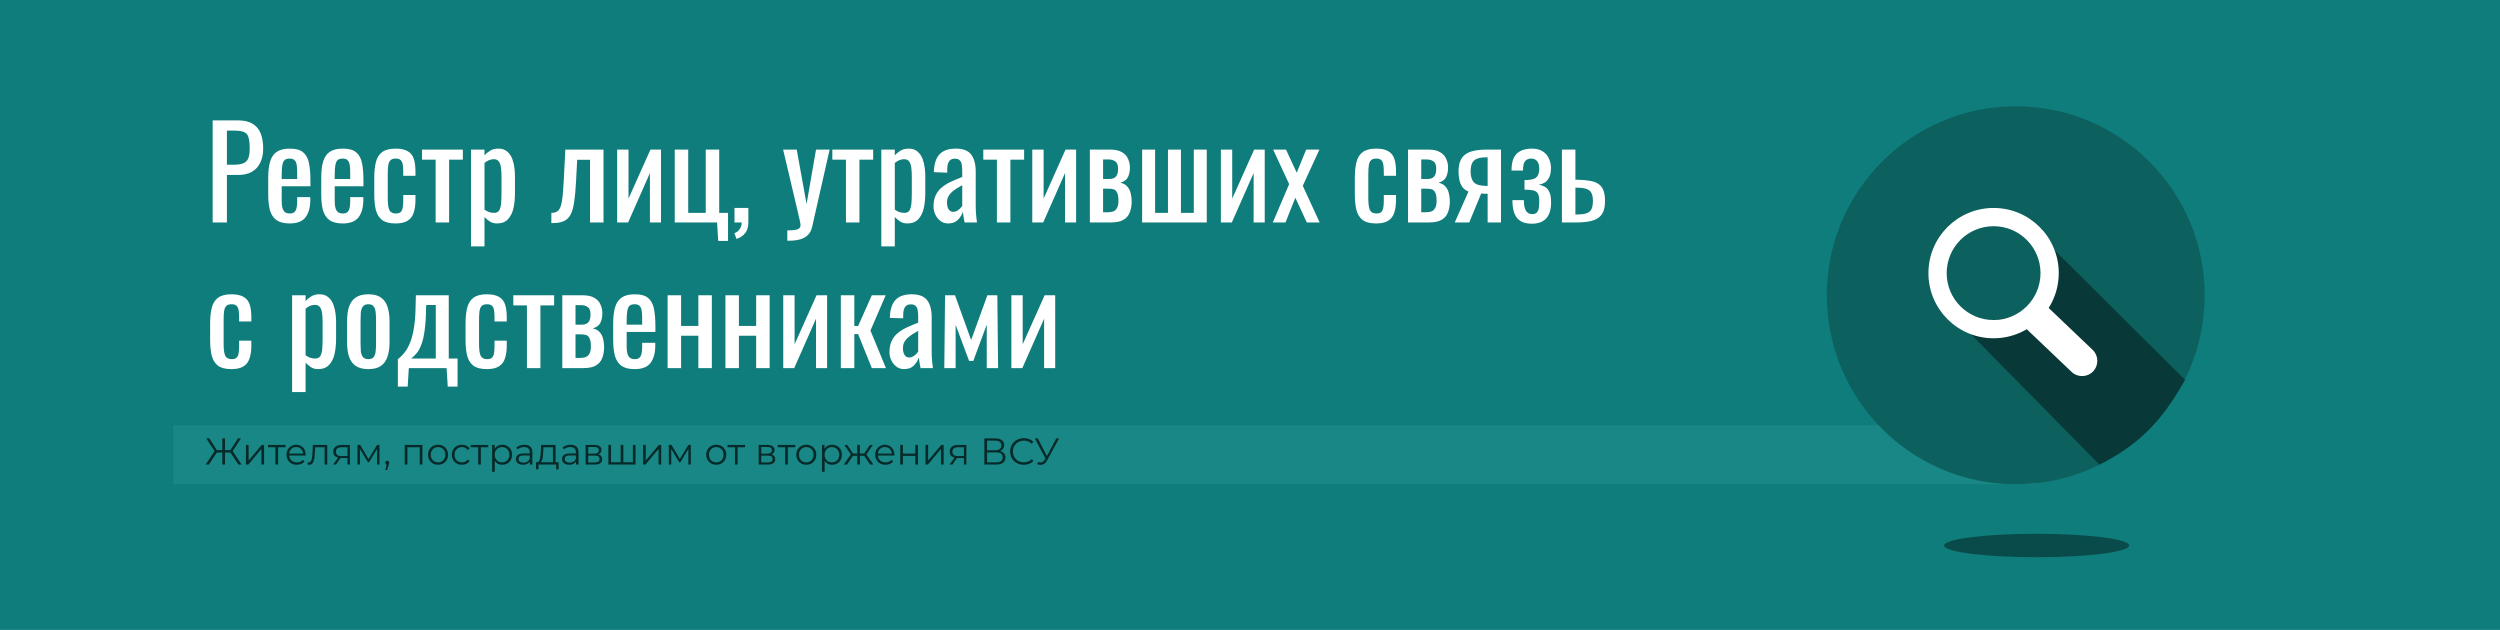
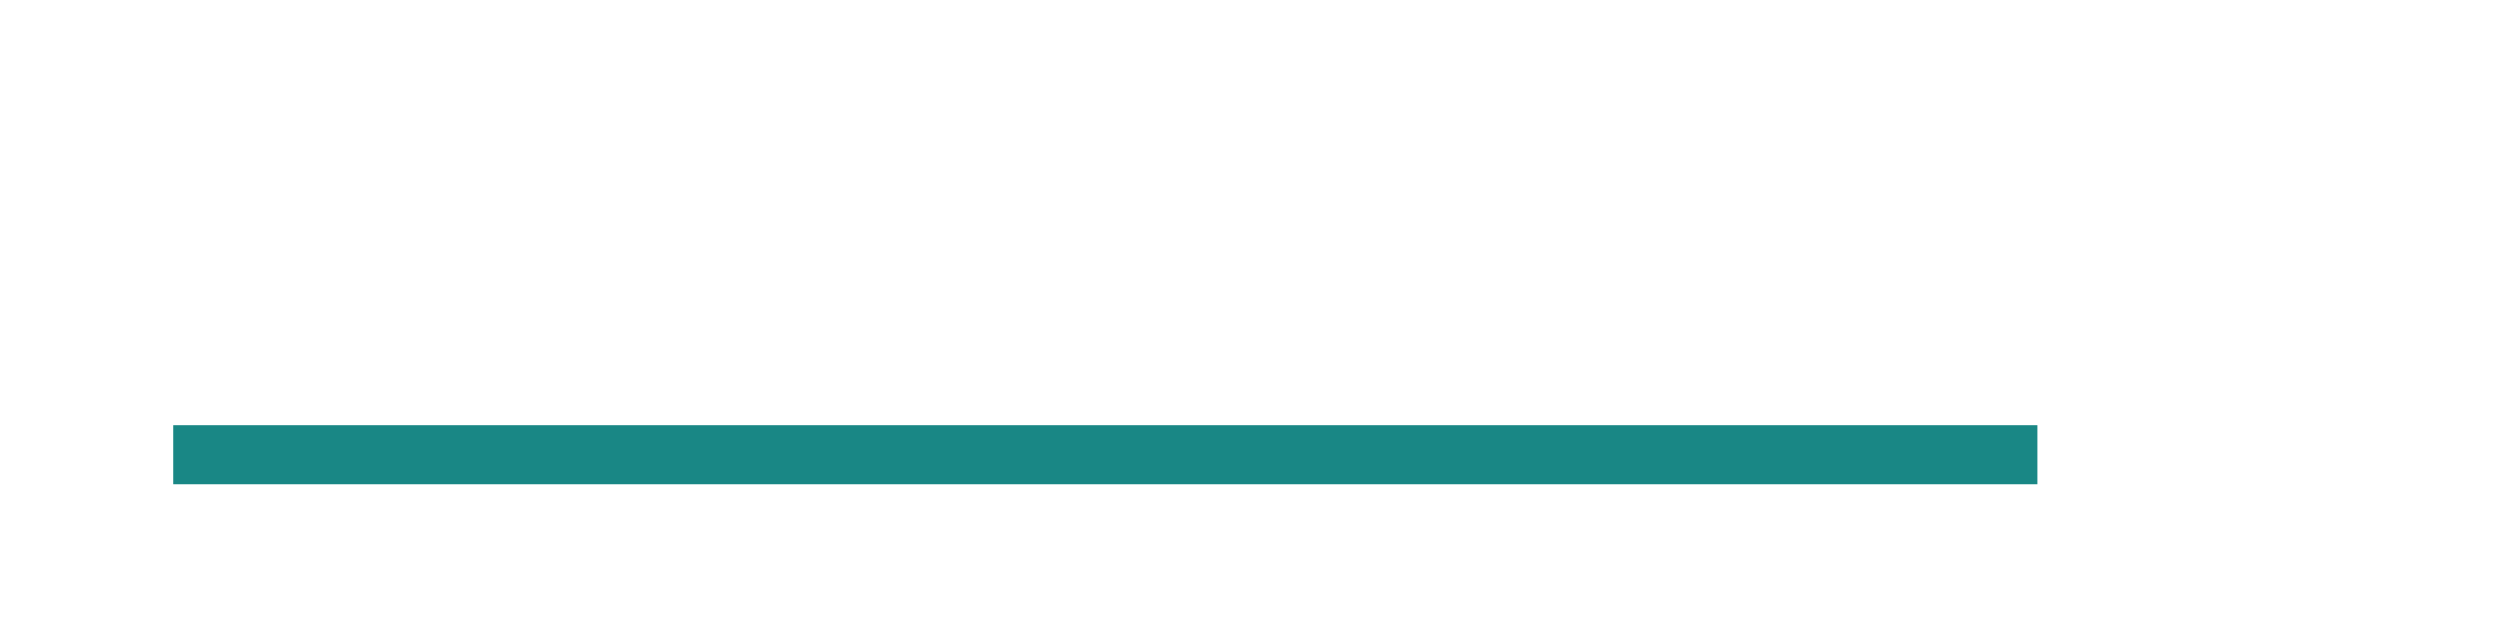
<svg xmlns="http://www.w3.org/2000/svg" width="1270" height="320" viewBox="0 0 1270 320" fill="none">
-   <rect width="1270" height="320" fill="#0F7D7B" />
  <rect x="88" y="216" width="947" height="30" fill="#198785" />
-   <path d="M121.119 236L116.692 229.369L117.889 228.685L122.753 236H121.119ZM113.861 229.901V228.666H117.661V229.901H113.861ZM117.946 229.502L116.654 229.274L120.891 222.7H122.411L117.946 229.502ZM106.09 236H104.456L109.32 228.685L110.517 229.369L106.09 236ZM114.298 236H112.93V222.7H114.298V236ZM113.348 229.901H109.548V228.666H113.348V229.901ZM109.263 229.502L104.798 222.7H106.318L110.536 229.274L109.263 229.502ZM124.938 236V226.025H126.287V233.948L132.956 226.025H134.153V236H132.804V228.058L126.154 236H124.938ZM139.919 236V226.842L140.261 227.203H136.138V226.025H145.049V227.203H140.926L141.268 226.842V236H139.919ZM150.81 236.095C149.772 236.095 148.86 235.88 148.074 235.449C147.289 235.006 146.675 234.404 146.231 233.644C145.788 232.871 145.566 231.991 145.566 231.003C145.566 230.015 145.775 229.141 146.193 228.381C146.624 227.621 147.207 227.026 147.941 226.595C148.689 226.152 149.525 225.93 150.449 225.93C151.387 225.93 152.216 226.145 152.938 226.576C153.673 226.994 154.249 227.589 154.667 228.362C155.085 229.122 155.294 230.002 155.294 231.003C155.294 231.066 155.288 231.136 155.275 231.212C155.275 231.275 155.275 231.345 155.275 231.421H146.592V230.414H154.553L154.021 230.813C154.021 230.091 153.863 229.451 153.546 228.894C153.242 228.324 152.824 227.881 152.292 227.564C151.76 227.247 151.146 227.089 150.449 227.089C149.765 227.089 149.151 227.247 148.606 227.564C148.062 227.881 147.637 228.324 147.333 228.894C147.029 229.464 146.877 230.116 146.877 230.851V231.06C146.877 231.82 147.042 232.491 147.371 233.074C147.713 233.644 148.182 234.094 148.777 234.423C149.385 234.74 150.076 234.898 150.848 234.898C151.456 234.898 152.02 234.79 152.539 234.575C153.071 234.36 153.527 234.03 153.907 233.587L154.667 234.461C154.224 234.993 153.667 235.398 152.995 235.677C152.337 235.956 151.608 236.095 150.81 236.095ZM156.252 235.981L156.347 234.822C156.436 234.835 156.518 234.854 156.594 234.879C156.683 234.892 156.759 234.898 156.822 234.898C157.228 234.898 157.551 234.746 157.791 234.442C158.045 234.138 158.235 233.733 158.361 233.226C158.488 232.719 158.577 232.149 158.627 231.516C158.678 230.87 158.722 230.224 158.76 229.578L158.931 226.025H166.246V236H164.897V226.804L165.239 227.203H159.805L160.128 226.785L159.976 229.673C159.938 230.534 159.869 231.358 159.767 232.143C159.679 232.928 159.533 233.619 159.33 234.214C159.14 234.809 158.874 235.278 158.532 235.62C158.19 235.949 157.753 236.114 157.221 236.114C157.069 236.114 156.911 236.101 156.746 236.076C156.594 236.051 156.43 236.019 156.252 235.981ZM176.522 236V232.409L176.769 232.694H173.387C172.108 232.694 171.107 232.415 170.385 231.858C169.663 231.301 169.302 230.49 169.302 229.426C169.302 228.286 169.688 227.437 170.461 226.88C171.234 226.31 172.266 226.025 173.558 226.025H177.757V236H176.522ZM169.226 236L171.962 232.162H173.368L170.689 236H169.226ZM176.522 232.01V226.804L176.769 227.203H173.596C172.671 227.203 171.949 227.38 171.43 227.735C170.923 228.09 170.67 228.666 170.67 229.464C170.67 230.946 171.614 231.687 173.501 231.687H176.769L176.522 232.01ZM181.604 236V226.025H182.972L187.494 233.682H186.924L191.522 226.025H192.776V236H191.541V227.564L191.788 227.678L187.494 234.784H186.886L182.554 227.602L182.839 227.545V236H181.604ZM195.759 238.774L196.595 235.259L196.747 236.076C196.456 236.076 196.209 235.981 196.006 235.791C195.816 235.601 195.721 235.354 195.721 235.05C195.721 234.746 195.816 234.499 196.006 234.309C196.209 234.119 196.45 234.024 196.728 234.024C197.02 234.024 197.254 234.125 197.431 234.328C197.621 234.531 197.716 234.771 197.716 235.05C197.716 235.151 197.71 235.253 197.697 235.354C197.685 235.455 197.659 235.569 197.621 235.696C197.583 235.823 197.533 235.975 197.469 236.152L196.671 238.774H195.759ZM205.613 236V226.025H214.581V236H213.232V226.842L213.574 227.203H206.62L206.962 226.842V236H205.613ZM222.52 236.095C221.557 236.095 220.69 235.88 219.917 235.449C219.157 235.006 218.555 234.404 218.112 233.644C217.669 232.871 217.447 231.991 217.447 231.003C217.447 230.002 217.669 229.122 218.112 228.362C218.555 227.602 219.157 227.007 219.917 226.576C220.677 226.145 221.545 225.93 222.52 225.93C223.508 225.93 224.382 226.145 225.142 226.576C225.915 227.007 226.516 227.602 226.947 228.362C227.39 229.122 227.612 230.002 227.612 231.003C227.612 231.991 227.39 232.871 226.947 233.644C226.516 234.404 225.915 235.006 225.142 235.449C224.369 235.88 223.495 236.095 222.52 236.095ZM222.52 234.898C223.242 234.898 223.882 234.74 224.439 234.423C224.996 234.094 225.433 233.638 225.75 233.055C226.079 232.46 226.244 231.776 226.244 231.003C226.244 230.218 226.079 229.534 225.75 228.951C225.433 228.368 224.996 227.919 224.439 227.602C223.882 227.273 223.248 227.108 222.539 227.108C221.83 227.108 221.196 227.273 220.639 227.602C220.082 227.919 219.638 228.368 219.309 228.951C218.98 229.534 218.815 230.218 218.815 231.003C218.815 231.776 218.98 232.46 219.309 233.055C219.638 233.638 220.082 234.094 220.639 234.423C221.196 234.74 221.823 234.898 222.52 234.898ZM234.675 236.095C233.687 236.095 232.801 235.88 232.015 235.449C231.243 235.006 230.635 234.404 230.191 233.644C229.748 232.871 229.526 231.991 229.526 231.003C229.526 230.002 229.748 229.122 230.191 228.362C230.635 227.602 231.243 227.007 232.015 226.576C232.801 226.145 233.687 225.93 234.675 225.93C235.524 225.93 236.29 226.095 236.974 226.424C237.658 226.753 238.197 227.247 238.589 227.906L237.582 228.59C237.24 228.083 236.816 227.71 236.309 227.469C235.803 227.228 235.252 227.108 234.656 227.108C233.947 227.108 233.307 227.273 232.737 227.602C232.167 227.919 231.718 228.368 231.388 228.951C231.059 229.534 230.894 230.218 230.894 231.003C230.894 231.788 231.059 232.472 231.388 233.055C231.718 233.638 232.167 234.094 232.737 234.423C233.307 234.74 233.947 234.898 234.656 234.898C235.252 234.898 235.803 234.778 236.309 234.537C236.816 234.296 237.24 233.929 237.582 233.435L238.589 234.119C238.197 234.765 237.658 235.259 236.974 235.601C236.29 235.93 235.524 236.095 234.675 236.095ZM242.916 236V226.842L243.258 227.203H239.135V226.025H248.046V227.203H243.923L244.265 226.842V236H242.916ZM255.145 236.095C254.284 236.095 253.505 235.899 252.808 235.506C252.111 235.101 251.554 234.524 251.136 233.777C250.731 233.017 250.528 232.092 250.528 231.003C250.528 229.914 250.731 228.995 251.136 228.248C251.541 227.488 252.092 226.912 252.789 226.519C253.486 226.126 254.271 225.93 255.145 225.93C256.095 225.93 256.944 226.145 257.691 226.576C258.451 226.994 259.046 227.589 259.477 228.362C259.908 229.122 260.123 230.002 260.123 231.003C260.123 232.016 259.908 232.903 259.477 233.663C259.046 234.423 258.451 235.018 257.691 235.449C256.944 235.88 256.095 236.095 255.145 236.095ZM249.996 239.686V226.025H251.288V229.027L251.155 231.022L251.345 233.036V239.686H249.996ZM255.05 234.898C255.759 234.898 256.393 234.74 256.95 234.423C257.507 234.094 257.951 233.638 258.28 233.055C258.609 232.46 258.774 231.776 258.774 231.003C258.774 230.23 258.609 229.553 258.28 228.97C257.951 228.387 257.507 227.931 256.95 227.602C256.393 227.273 255.759 227.108 255.05 227.108C254.341 227.108 253.701 227.273 253.131 227.602C252.574 227.931 252.13 228.387 251.801 228.97C251.484 229.553 251.326 230.23 251.326 231.003C251.326 231.776 251.484 232.46 251.801 233.055C252.13 233.638 252.574 234.094 253.131 234.423C253.701 234.74 254.341 234.898 255.05 234.898ZM269.16 236V233.796L269.103 233.435V229.749C269.103 228.9 268.862 228.248 268.381 227.792C267.912 227.336 267.209 227.108 266.272 227.108C265.626 227.108 265.012 227.216 264.429 227.431C263.846 227.646 263.352 227.931 262.947 228.286L262.339 227.279C262.846 226.848 263.454 226.519 264.163 226.291C264.872 226.05 265.62 225.93 266.405 225.93C267.697 225.93 268.691 226.253 269.388 226.899C270.097 227.532 270.452 228.501 270.452 229.806V236H269.16ZM265.721 236.095C264.974 236.095 264.321 235.975 263.764 235.734C263.219 235.481 262.801 235.139 262.51 234.708C262.219 234.265 262.073 233.758 262.073 233.188C262.073 232.669 262.193 232.2 262.434 231.782C262.687 231.351 263.093 231.009 263.65 230.756C264.22 230.49 264.98 230.357 265.93 230.357H269.369V231.364H265.968C265.005 231.364 264.334 231.535 263.954 231.877C263.587 232.219 263.403 232.643 263.403 233.15C263.403 233.72 263.625 234.176 264.068 234.518C264.511 234.86 265.132 235.031 265.93 235.031C266.69 235.031 267.342 234.86 267.887 234.518C268.444 234.163 268.85 233.657 269.103 232.998L269.407 233.929C269.154 234.588 268.71 235.113 268.077 235.506C267.456 235.899 266.671 236.095 265.721 236.095ZM280.883 235.354V227.203H276.076L275.962 229.426C275.937 230.097 275.892 230.756 275.829 231.402C275.778 232.048 275.683 232.643 275.544 233.188C275.417 233.72 275.234 234.157 274.993 234.499C274.752 234.828 274.442 235.018 274.062 235.069L272.713 234.822C273.106 234.835 273.429 234.695 273.682 234.404C273.935 234.1 274.132 233.688 274.271 233.169C274.41 232.65 274.512 232.061 274.575 231.402C274.638 230.731 274.689 230.047 274.727 229.35L274.86 226.025H282.232V235.354H280.883ZM272.295 238.413V234.822H283.79V238.413H282.517V236H273.568V238.413H272.295ZM292.613 236V233.796L292.556 233.435V229.749C292.556 228.9 292.315 228.248 291.834 227.792C291.365 227.336 290.662 227.108 289.725 227.108C289.079 227.108 288.465 227.216 287.882 227.431C287.299 227.646 286.805 227.931 286.4 228.286L285.792 227.279C286.299 226.848 286.907 226.519 287.616 226.291C288.325 226.05 289.073 225.93 289.858 225.93C291.15 225.93 292.144 226.253 292.841 226.899C293.55 227.532 293.905 228.501 293.905 229.806V236H292.613ZM289.174 236.095C288.427 236.095 287.774 235.975 287.217 235.734C286.672 235.481 286.254 235.139 285.963 234.708C285.672 234.265 285.526 233.758 285.526 233.188C285.526 232.669 285.646 232.2 285.887 231.782C286.14 231.351 286.546 231.009 287.103 230.756C287.673 230.49 288.433 230.357 289.383 230.357H292.822V231.364H289.421C288.458 231.364 287.787 231.535 287.407 231.877C287.04 232.219 286.856 232.643 286.856 233.15C286.856 233.72 287.078 234.176 287.521 234.518C287.964 234.86 288.585 235.031 289.383 235.031C290.143 235.031 290.795 234.86 291.34 234.518C291.897 234.163 292.303 233.657 292.556 232.998L292.86 233.929C292.607 234.588 292.163 235.113 291.53 235.506C290.909 235.899 290.124 236.095 289.174 236.095ZM297.496 236V226.025H301.904C303.031 226.025 303.918 226.24 304.564 226.671C305.223 227.102 305.552 227.735 305.552 228.571C305.552 229.382 305.242 230.009 304.621 230.452C304 230.883 303.183 231.098 302.17 231.098L302.436 230.699C303.627 230.699 304.501 230.921 305.058 231.364C305.615 231.807 305.894 232.447 305.894 233.283C305.894 234.144 305.577 234.816 304.944 235.297C304.323 235.766 303.354 236 302.037 236H297.496ZM298.807 234.936H301.98C302.829 234.936 303.468 234.803 303.899 234.537C304.342 234.258 304.564 233.815 304.564 233.207C304.564 232.599 304.368 232.156 303.975 231.877C303.582 231.598 302.962 231.459 302.113 231.459H298.807V234.936ZM298.807 230.452H301.809C302.582 230.452 303.171 230.306 303.576 230.015C303.994 229.724 304.203 229.299 304.203 228.742C304.203 228.185 303.994 227.767 303.576 227.488C303.171 227.209 302.582 227.07 301.809 227.07H298.807V230.452ZM315.611 234.822L315.307 235.183V226.025H316.656V235.183L316.295 234.822H321.862L321.501 235.183V226.025H322.85V236H309.056V226.025H310.405V235.183L310.063 234.822H315.611ZM326.683 236V226.025H328.032V233.948L334.701 226.025H335.898V236H334.549V228.058L327.899 236H326.683ZM339.764 236V226.025H341.132L345.654 233.682H345.084L349.682 226.025H350.936V236H349.701V227.564L349.948 227.678L345.654 234.784H345.046L340.714 227.602L340.999 227.545V236H339.764ZM363.851 236.095C362.888 236.095 362.021 235.88 361.248 235.449C360.488 235.006 359.886 234.404 359.443 233.644C359 232.871 358.778 231.991 358.778 231.003C358.778 230.002 359 229.122 359.443 228.362C359.886 227.602 360.488 227.007 361.248 226.576C362.008 226.145 362.876 225.93 363.851 225.93C364.839 225.93 365.713 226.145 366.473 226.576C367.246 227.007 367.847 227.602 368.278 228.362C368.721 229.122 368.943 230.002 368.943 231.003C368.943 231.991 368.721 232.871 368.278 233.644C367.847 234.404 367.246 235.006 366.473 235.449C365.7 235.88 364.826 236.095 363.851 236.095ZM363.851 234.898C364.573 234.898 365.213 234.74 365.77 234.423C366.327 234.094 366.764 233.638 367.081 233.055C367.41 232.46 367.575 231.776 367.575 231.003C367.575 230.218 367.41 229.534 367.081 228.951C366.764 228.368 366.327 227.919 365.77 227.602C365.213 227.273 364.579 227.108 363.87 227.108C363.161 227.108 362.527 227.273 361.97 227.602C361.413 227.919 360.969 228.368 360.64 228.951C360.311 229.534 360.146 230.218 360.146 231.003C360.146 231.776 360.311 232.46 360.64 233.055C360.969 233.638 361.413 234.094 361.97 234.423C362.527 234.74 363.154 234.898 363.851 234.898ZM373.355 236V226.842L373.697 227.203H369.574V226.025H378.485V227.203H374.362L374.704 226.842V236H373.355ZM385.408 236V226.025H389.816C390.944 226.025 391.83 226.24 392.476 226.671C393.135 227.102 393.464 227.735 393.464 228.571C393.464 229.382 393.154 230.009 392.533 230.452C391.913 230.883 391.096 231.098 390.082 231.098L390.348 230.699C391.539 230.699 392.413 230.921 392.97 231.364C393.528 231.807 393.806 232.447 393.806 233.283C393.806 234.144 393.49 234.816 392.856 235.297C392.236 235.766 391.267 236 389.949 236H385.408ZM386.719 234.936H389.892C390.741 234.936 391.381 234.803 391.811 234.537C392.255 234.258 392.476 233.815 392.476 233.207C392.476 232.599 392.28 232.156 391.887 231.877C391.495 231.598 390.874 231.459 390.025 231.459H386.719V234.936ZM386.719 230.452H389.721C390.494 230.452 391.083 230.306 391.488 230.015C391.906 229.724 392.115 229.299 392.115 228.742C392.115 228.185 391.906 227.767 391.488 227.488C391.083 227.209 390.494 227.07 389.721 227.07H386.719V230.452ZM398.868 236V226.842L399.21 227.203H395.087V226.025H403.998V227.203H399.875L400.217 226.842V236H398.868ZM409.588 236.095C408.626 236.095 407.758 235.88 406.985 235.449C406.225 235.006 405.624 234.404 405.18 233.644C404.737 232.871 404.515 231.991 404.515 231.003C404.515 230.002 404.737 229.122 405.18 228.362C405.624 227.602 406.225 227.007 406.985 226.576C407.745 226.145 408.613 225.93 409.588 225.93C410.576 225.93 411.45 226.145 412.21 226.576C412.983 227.007 413.585 227.602 414.015 228.362C414.459 229.122 414.68 230.002 414.68 231.003C414.68 231.991 414.459 232.871 414.015 233.644C413.585 234.404 412.983 235.006 412.21 235.449C411.438 235.88 410.564 236.095 409.588 236.095ZM409.588 234.898C410.31 234.898 410.95 234.74 411.507 234.423C412.065 234.094 412.502 233.638 412.818 233.055C413.148 232.46 413.312 231.776 413.312 231.003C413.312 230.218 413.148 229.534 412.818 228.951C412.502 228.368 412.065 227.919 411.507 227.602C410.95 227.273 410.317 227.108 409.607 227.108C408.898 227.108 408.265 227.273 407.707 227.602C407.15 227.919 406.707 228.368 406.377 228.951C406.048 229.534 405.883 230.218 405.883 231.003C405.883 231.776 406.048 232.46 406.377 233.055C406.707 233.638 407.15 234.094 407.707 234.423C408.265 234.74 408.892 234.898 409.588 234.898ZM422.713 236.095C421.851 236.095 421.072 235.899 420.376 235.506C419.679 235.101 419.122 234.524 418.704 233.777C418.298 233.017 418.096 232.092 418.096 231.003C418.096 229.914 418.298 228.995 418.704 228.248C419.109 227.488 419.66 226.912 420.357 226.519C421.053 226.126 421.839 225.93 422.713 225.93C423.663 225.93 424.511 226.145 425.259 226.576C426.019 226.994 426.614 227.589 427.045 228.362C427.475 229.122 427.691 230.002 427.691 231.003C427.691 232.016 427.475 232.903 427.045 233.663C426.614 234.423 426.019 235.018 425.259 235.449C424.511 235.88 423.663 236.095 422.713 236.095ZM417.564 239.686V226.025H418.856V229.027L418.723 231.022L418.913 233.036V239.686H417.564ZM422.618 234.898C423.327 234.898 423.96 234.74 424.518 234.423C425.075 234.094 425.518 233.638 425.848 233.055C426.177 232.46 426.342 231.776 426.342 231.003C426.342 230.23 426.177 229.553 425.848 228.97C425.518 228.387 425.075 227.931 424.518 227.602C423.96 227.273 423.327 227.108 422.618 227.108C421.908 227.108 421.269 227.273 420.699 227.602C420.141 227.931 419.698 228.387 419.369 228.97C419.052 229.553 418.894 230.23 418.894 231.003C418.894 231.776 419.052 232.46 419.369 233.055C419.698 233.638 420.141 234.094 420.699 234.423C421.269 234.74 421.908 234.898 422.618 234.898ZM442.073 236L438.653 231.06L439.774 230.395L443.688 236H442.073ZM436.411 231.554V230.395H439.565V231.554H436.411ZM439.907 231.155L438.615 230.965L441.94 226.025H443.403L439.907 231.155ZM430.255 236H428.64L432.554 230.395L433.656 231.06L430.255 236ZM436.829 236H435.48V226.025H436.829V236ZM435.898 231.554H432.763V230.395H435.898V231.554ZM432.44 231.155L428.925 226.025H430.388L433.694 230.965L432.44 231.155ZM449.856 236.095C448.817 236.095 447.905 235.88 447.12 235.449C446.335 235.006 445.72 234.404 445.277 233.644C444.834 232.871 444.612 231.991 444.612 231.003C444.612 230.015 444.821 229.141 445.239 228.381C445.67 227.621 446.252 227.026 446.987 226.595C447.734 226.152 448.57 225.93 449.495 225.93C450.432 225.93 451.262 226.145 451.984 226.576C452.719 226.994 453.295 227.589 453.713 228.362C454.131 229.122 454.34 230.002 454.34 231.003C454.34 231.066 454.334 231.136 454.321 231.212C454.321 231.275 454.321 231.345 454.321 231.421H445.638V230.414H453.599L453.067 230.813C453.067 230.091 452.909 229.451 452.592 228.894C452.288 228.324 451.87 227.881 451.338 227.564C450.806 227.247 450.192 227.089 449.495 227.089C448.811 227.089 448.197 227.247 447.652 227.564C447.107 227.881 446.683 228.324 446.379 228.894C446.075 229.464 445.923 230.116 445.923 230.851V231.06C445.923 231.82 446.088 232.491 446.417 233.074C446.759 233.644 447.228 234.094 447.823 234.423C448.431 234.74 449.121 234.898 449.894 234.898C450.502 234.898 451.066 234.79 451.585 234.575C452.117 234.36 452.573 234.03 452.953 233.587L453.713 234.461C453.27 234.993 452.712 235.398 452.041 235.677C451.382 235.956 450.654 236.095 449.856 236.095ZM457.326 236V226.025H458.675V230.433H464.964V226.025H466.313V236H464.964V231.592H458.675V236H457.326ZM470.148 236V226.025H471.497V233.948L478.166 226.025H479.363V236H478.014V228.058L471.364 236H470.148ZM489.67 236V232.409L489.917 232.694H486.535C485.255 232.694 484.255 232.415 483.533 231.858C482.811 231.301 482.45 230.49 482.45 229.426C482.45 228.286 482.836 227.437 483.609 226.88C484.381 226.31 485.414 226.025 486.706 226.025H490.905V236H489.67ZM482.374 236L485.11 232.162H486.516L483.837 236H482.374ZM489.67 232.01V226.804L489.917 227.203H486.744C485.819 227.203 485.097 227.38 484.578 227.735C484.071 228.09 483.818 228.666 483.818 229.464C483.818 230.946 484.761 231.687 486.649 231.687H489.917L489.67 232.01ZM500.047 236V222.7H505.576C506.982 222.7 508.084 222.991 508.882 223.574C509.692 224.144 510.098 224.986 510.098 226.101C510.098 227.203 509.711 228.039 508.939 228.609C508.166 229.166 507.153 229.445 505.899 229.445L506.222 228.97C507.704 228.97 508.831 229.261 509.604 229.844C510.376 230.427 510.763 231.282 510.763 232.409C510.763 233.549 510.357 234.436 509.547 235.069C508.749 235.69 507.545 236 505.937 236H500.047ZM501.434 234.879H505.937C507.064 234.879 507.919 234.67 508.502 234.252C509.084 233.834 509.376 233.188 509.376 232.314C509.376 231.453 509.084 230.819 508.502 230.414C507.919 230.009 507.064 229.806 505.937 229.806H501.434V234.879ZM501.434 228.723H505.5C506.526 228.723 507.311 228.52 507.856 228.115C508.413 227.697 508.692 227.083 508.692 226.272C508.692 225.461 508.413 224.853 507.856 224.448C507.311 224.03 506.526 223.821 505.5 223.821H501.434V228.723ZM520.092 236.114C519.091 236.114 518.167 235.949 517.318 235.62C516.469 235.278 515.735 234.803 515.114 234.195C514.493 233.587 514.006 232.871 513.651 232.048C513.309 231.225 513.138 230.325 513.138 229.35C513.138 228.375 513.309 227.475 513.651 226.652C514.006 225.829 514.493 225.113 515.114 224.505C515.747 223.897 516.488 223.428 517.337 223.099C518.186 222.757 519.11 222.586 520.111 222.586C521.074 222.586 521.979 222.751 522.828 223.08C523.677 223.397 524.392 223.878 524.975 224.524L524.082 225.417C523.537 224.86 522.936 224.461 522.277 224.22C521.618 223.967 520.909 223.84 520.149 223.84C519.351 223.84 518.61 223.979 517.926 224.258C517.242 224.524 516.647 224.91 516.14 225.417C515.633 225.911 515.234 226.494 514.943 227.165C514.664 227.824 514.525 228.552 514.525 229.35C514.525 230.148 514.664 230.883 514.943 231.554C515.234 232.213 515.633 232.795 516.14 233.302C516.647 233.796 517.242 234.182 517.926 234.461C518.61 234.727 519.351 234.86 520.149 234.86C520.909 234.86 521.618 234.733 522.277 234.48C522.936 234.227 523.537 233.821 524.082 233.264L524.975 234.157C524.392 234.803 523.677 235.291 522.828 235.62C521.979 235.949 521.067 236.114 520.092 236.114ZM527.317 234.689C527.963 234.942 528.571 235.006 529.141 234.879C529.711 234.74 530.236 234.29 530.718 233.53L531.364 232.504L531.497 232.333L536.589 222.7H537.995L531.953 233.834C531.547 234.607 531.066 235.183 530.509 235.563C529.964 235.943 529.381 236.146 528.761 236.171C528.153 236.196 527.538 236.082 526.918 235.829L527.317 234.689ZM531.459 233.606L525.702 222.7H527.203L532.219 232.447L531.459 233.606Z" fill="#062929" />
  <path d="M108.032 113V61.16H120.896C124.011 61.16 126.485 61.736 128.32 62.888C130.197 63.997 131.563 65.619 132.416 67.752C133.269 69.885 133.696 72.467 133.696 75.496C133.696 78.227 133.205 80.595 132.224 82.6C131.285 84.605 129.877 86.163 128 87.272C126.123 88.339 123.776 88.872 120.96 88.872H115.264V113H108.032ZM115.264 83.688H118.592C120.683 83.688 122.325 83.453 123.52 82.984C124.715 82.515 125.568 81.704 126.08 80.552C126.592 79.357 126.848 77.693 126.848 75.56C126.848 73.085 126.656 71.187 126.272 69.864C125.931 68.541 125.184 67.624 124.032 67.112C122.88 66.6 121.088 66.344 118.656 66.344H115.264V83.688ZM147.196 113.512C144.295 113.512 142.055 112.957 140.476 111.848C138.897 110.696 137.788 109.032 137.148 106.856C136.551 104.637 136.252 101.928 136.252 98.728V90.28C136.252 86.995 136.572 84.264 137.212 82.088C137.852 79.912 138.961 78.269 140.54 77.16C142.161 76.051 144.38 75.496 147.196 75.496C150.311 75.496 152.593 76.136 154.044 77.416C155.537 78.696 156.519 80.552 156.988 82.984C157.457 85.373 157.692 88.253 157.692 91.624V94.632H143.1V102.056C143.1 103.549 143.228 104.765 143.484 105.704C143.783 106.643 144.231 107.347 144.828 107.816C145.468 108.243 146.279 108.456 147.26 108.456C148.284 108.456 149.052 108.221 149.564 107.752C150.119 107.24 150.481 106.536 150.652 105.64C150.865 104.701 150.972 103.613 150.972 102.376V100.136H157.628V101.544C157.628 105.256 156.839 108.179 155.26 110.312C153.681 112.445 150.993 113.512 147.196 113.512ZM143.1 90.92H150.972V87.592C150.972 86.056 150.887 84.776 150.716 83.752C150.545 82.685 150.183 81.896 149.628 81.384C149.116 80.829 148.284 80.552 147.132 80.552C146.023 80.552 145.169 80.808 144.572 81.32C144.017 81.832 143.633 82.707 143.42 83.944C143.207 85.139 143.1 86.803 143.1 88.936V90.92ZM174.134 113.512C171.232 113.512 168.992 112.957 167.414 111.848C165.835 110.696 164.726 109.032 164.086 106.856C163.488 104.637 163.19 101.928 163.19 98.728V90.28C163.19 86.995 163.51 84.264 164.15 82.088C164.79 79.912 165.899 78.269 167.478 77.16C169.099 76.051 171.318 75.496 174.134 75.496C177.248 75.496 179.531 76.136 180.982 77.416C182.475 78.696 183.456 80.552 183.926 82.984C184.395 85.373 184.63 88.253 184.63 91.624V94.632H170.038V102.056C170.038 103.549 170.166 104.765 170.422 105.704C170.72 106.643 171.168 107.347 171.766 107.816C172.406 108.243 173.216 108.456 174.198 108.456C175.222 108.456 175.99 108.221 176.502 107.752C177.056 107.24 177.419 106.536 177.59 105.64C177.803 104.701 177.91 103.613 177.91 102.376V100.136H184.566V101.544C184.566 105.256 183.776 108.179 182.198 110.312C180.619 112.445 177.931 113.512 174.134 113.512ZM170.038 90.92H177.91V87.592C177.91 86.056 177.824 84.776 177.654 83.752C177.483 82.685 177.12 81.896 176.566 81.384C176.054 80.829 175.222 80.552 174.07 80.552C172.96 80.552 172.107 80.808 171.51 81.32C170.955 81.832 170.571 82.707 170.358 83.944C170.144 85.139 170.038 86.803 170.038 88.936V90.92ZM200.943 113.512C197.914 113.512 195.61 112.915 194.031 111.72C192.495 110.483 191.45 108.755 190.895 106.536C190.383 104.317 190.127 101.736 190.127 98.792V90.28C190.127 87.165 190.404 84.52 190.959 82.344C191.514 80.125 192.559 78.44 194.095 77.288C195.674 76.093 197.956 75.496 200.943 75.496C203.631 75.496 205.7 75.944 207.151 76.84C208.644 77.693 209.668 78.995 210.223 80.744C210.778 82.451 211.055 84.584 211.055 87.144V89.32H204.847V87.08C204.847 85.459 204.74 84.179 204.527 83.24C204.314 82.301 203.93 81.619 203.375 81.192C202.82 80.765 202.031 80.552 201.007 80.552C199.898 80.552 199.044 80.808 198.447 81.32C197.85 81.832 197.444 82.707 197.231 83.944C197.06 85.139 196.975 86.781 196.975 88.872V100.52C196.975 103.677 197.274 105.789 197.871 106.856C198.468 107.923 199.535 108.456 201.071 108.456C202.223 108.456 203.055 108.2 203.567 107.688C204.122 107.133 204.463 106.365 204.591 105.384C204.762 104.403 204.847 103.293 204.847 102.056V99.048H211.055V101.608C211.055 104.083 210.756 106.216 210.159 108.008C209.604 109.8 208.58 111.165 207.087 112.104C205.636 113.043 203.588 113.512 200.943 113.512ZM221.304 113V81.128H214.392V76.008H235.128V81.128H228.152V113H221.304ZM239.269 125.16V76.008H246.117V78.952C246.927 78.013 247.909 77.203 249.061 76.52C250.213 75.837 251.578 75.496 253.157 75.496C255.077 75.496 256.591 76.008 257.701 77.032C258.853 78.013 259.706 79.272 260.261 80.808C260.815 82.301 261.178 83.837 261.349 85.416C261.519 86.952 261.605 88.275 261.605 89.384V98.344C261.605 100.947 261.349 103.421 260.837 105.768C260.325 108.072 259.386 109.949 258.021 111.4C256.698 112.808 254.821 113.512 252.389 113.512C251.066 113.512 249.893 113.192 248.869 112.552C247.845 111.869 246.927 111.101 246.117 110.248V125.16H239.269ZM251.045 108.136C252.239 108.136 253.093 107.709 253.605 106.856C254.117 105.96 254.437 104.765 254.565 103.272C254.693 101.779 254.757 100.136 254.757 98.344V89.384C254.757 87.848 254.671 86.44 254.501 85.16C254.33 83.837 253.967 82.792 253.413 82.024C252.858 81.256 251.983 80.872 250.789 80.872C249.893 80.872 249.039 81.064 248.229 81.448C247.418 81.832 246.714 82.28 246.117 82.792V106.472C246.757 106.941 247.482 107.347 248.293 107.688C249.103 107.987 250.021 108.136 251.045 108.136ZM280.088 113.32V108.136C281.368 108.136 282.371 107.88 283.096 107.368C283.864 106.856 284.44 106.003 284.824 104.808C285.251 103.571 285.571 101.928 285.784 99.88C285.997 97.789 286.189 95.187 286.36 92.072L287.192 76.008H306.584V113H299.736V81.192H293.208L292.632 92.072C292.419 96.296 292.099 99.795 291.672 102.568C291.288 105.341 290.669 107.517 289.816 109.096C288.963 110.632 287.811 111.72 286.36 112.36C284.952 113 283.117 113.32 280.856 113.32H280.088ZM313.519 113V76.008H319.279V100.904L330.415 76.008H335.791V113H330.159V87.912L319.087 113H313.519ZM364.849 122.408L364.273 113H342.769V76.008H349.617V108.136H358.513V76.008H365.361V108.136H369.841V122.408H364.849ZM374.148 121.384L373.06 118.44C374.212 118.056 375.108 117.373 375.748 116.392C376.431 115.453 376.772 114.323 376.772 113H373.124V105.64H380.164V112.872C380.164 115.133 379.673 116.925 378.692 118.248C377.711 119.613 376.196 120.659 374.148 121.384ZM399.943 122.28V117.032C401.607 117.032 402.929 116.947 403.911 116.776C404.892 116.648 405.596 116.371 406.023 115.944C406.449 115.56 406.663 115.005 406.663 114.28C406.663 113.896 406.513 113.043 406.215 111.72C405.916 110.397 405.596 108.989 405.255 107.496L397.831 76.008H404.743L409.735 103.656L414.535 76.008H421.447L412.615 115.048C412.231 116.84 411.527 118.248 410.503 119.272C409.479 120.339 408.156 121.107 406.535 121.576C404.956 122.045 403.036 122.28 400.775 122.28H399.943ZM429.741 113V81.128H422.829V76.008H443.565V81.128H436.589V113H429.741ZM447.706 125.16V76.008H454.554V78.952C455.365 78.013 456.346 77.203 457.498 76.52C458.65 75.837 460.015 75.496 461.594 75.496C463.514 75.496 465.029 76.008 466.138 77.032C467.29 78.013 468.143 79.272 468.698 80.808C469.253 82.301 469.615 83.837 469.786 85.416C469.957 86.952 470.042 88.275 470.042 89.384V98.344C470.042 100.947 469.786 103.421 469.274 105.768C468.762 108.072 467.823 109.949 466.458 111.4C465.135 112.808 463.258 113.512 460.826 113.512C459.503 113.512 458.33 113.192 457.306 112.552C456.282 111.869 455.365 111.101 454.554 110.248V125.16H447.706ZM459.482 108.136C460.677 108.136 461.53 107.709 462.042 106.856C462.554 105.96 462.874 104.765 463.002 103.272C463.13 101.779 463.194 100.136 463.194 98.344V89.384C463.194 87.848 463.109 86.44 462.938 85.16C462.767 83.837 462.405 82.792 461.85 82.024C461.295 81.256 460.421 80.872 459.226 80.872C458.33 80.872 457.477 81.064 456.666 81.448C455.855 81.832 455.151 82.28 454.554 82.792V106.472C455.194 106.941 455.919 107.347 456.73 107.688C457.541 107.987 458.458 108.136 459.482 108.136ZM481.649 113.512C480.198 113.512 478.918 113.107 477.809 112.296C476.7 111.443 475.825 110.376 475.185 109.096C474.545 107.773 474.225 106.387 474.225 104.936C474.225 102.632 474.609 100.691 475.377 99.112C476.145 97.533 477.19 96.211 478.513 95.144C479.878 94.035 481.436 93.075 483.185 92.264C484.977 91.453 486.854 90.664 488.817 89.896V87.272C488.817 85.779 488.732 84.541 488.561 83.56C488.39 82.579 488.028 81.853 487.473 81.384C486.961 80.872 486.172 80.616 485.105 80.616C484.166 80.616 483.398 80.829 482.801 81.256C482.246 81.683 481.841 82.301 481.585 83.112C481.329 83.88 481.201 84.797 481.201 85.864V87.72L474.417 87.464C474.502 83.368 475.441 80.36 477.233 78.44C479.025 76.477 481.798 75.496 485.553 75.496C489.222 75.496 491.825 76.499 493.361 78.504C494.897 80.509 495.665 83.411 495.665 87.208V104.104C495.665 105.256 495.686 106.365 495.729 107.432C495.814 108.499 495.9 109.501 495.985 110.44C496.113 111.336 496.22 112.189 496.305 113H490.033C489.905 112.317 489.734 111.464 489.521 110.44C489.35 109.373 489.222 108.413 489.137 107.56C488.71 109.011 487.878 110.376 486.641 111.656C485.446 112.893 483.782 113.512 481.649 113.512ZM484.337 107.624C485.02 107.624 485.66 107.432 486.257 107.048C486.854 106.664 487.388 106.237 487.857 105.768C488.326 105.256 488.646 104.851 488.817 104.552V94.056C487.75 94.653 486.748 95.251 485.809 95.848C484.87 96.445 484.038 97.085 483.313 97.768C482.63 98.408 482.076 99.155 481.649 100.008C481.265 100.819 481.073 101.757 481.073 102.824C481.073 104.317 481.35 105.491 481.905 106.344C482.46 107.197 483.27 107.624 484.337 107.624ZM506.429 113V81.128H499.517V76.008H520.253V81.128H513.277V113H506.429ZM524.394 113V76.008H530.154V100.904L541.29 76.008H546.666V113H541.034V87.912L529.962 113H524.394ZM553.644 113V76.008H564.012C566.529 76.008 568.492 76.435 569.9 77.288C571.35 78.099 572.374 79.187 572.972 80.552C573.612 81.875 573.953 83.304 573.996 84.84C574.038 86.675 573.74 88.317 573.1 89.768C572.46 91.219 571.137 92.243 569.132 92.84C570.668 93.139 571.841 93.779 572.652 94.76C573.505 95.699 574.081 96.829 574.38 98.152C574.721 99.475 574.892 100.84 574.892 102.248C574.892 104.381 574.572 106.259 573.932 107.88C573.334 109.501 572.268 110.76 570.732 111.656C569.238 112.552 567.105 113 564.332 113H553.644ZM560.364 107.816H562.796C563.777 107.816 564.673 107.688 565.484 107.432C566.294 107.133 566.934 106.557 567.404 105.704C567.916 104.851 568.172 103.613 568.172 101.992C568.172 100.072 567.937 98.685 567.468 97.832C567.041 96.936 566.444 96.381 565.676 96.168C564.95 95.955 564.097 95.848 563.116 95.848H560.364V107.816ZM560.364 90.92H563.692C565.014 90.92 566.06 90.536 566.828 89.768C567.596 89 567.98 87.635 567.98 85.672C567.98 83.923 567.532 82.707 566.635 82.024C565.74 81.341 564.524 81 562.988 81H560.364V90.92ZM580.206 113V76.008H586.798V108.136H593.326V76.008H599.918V108.136H606.446V76.008H613.038V113H580.206ZM620.206 113V76.008H625.966V100.904L637.102 76.008H642.478V113H636.846V87.912L625.774 113H620.206ZM646.576 113L654.896 93.544L646.768 76.008H653.296L658.736 87.72L663.536 76.008H670.256L661.808 94.376L670.384 113H663.856L658.032 100.456L653.04 113H646.576ZM699.068 113.512C696.039 113.512 693.735 112.915 692.156 111.72C690.62 110.483 689.575 108.755 689.02 106.536C688.508 104.317 688.252 101.736 688.252 98.792V90.28C688.252 87.165 688.529 84.52 689.084 82.344C689.639 80.125 690.684 78.44 692.22 77.288C693.799 76.093 696.081 75.496 699.068 75.496C701.756 75.496 703.825 75.944 705.276 76.84C706.769 77.693 707.793 78.995 708.348 80.744C708.903 82.451 709.18 84.584 709.18 87.144V89.32H702.972V87.08C702.972 85.459 702.865 84.179 702.652 83.24C702.439 82.301 702.055 81.619 701.5 81.192C700.945 80.765 700.156 80.552 699.132 80.552C698.023 80.552 697.169 80.808 696.572 81.32C695.975 81.832 695.569 82.707 695.356 83.944C695.185 85.139 695.1 86.781 695.1 88.872V100.52C695.1 103.677 695.399 105.789 695.996 106.856C696.593 107.923 697.66 108.456 699.196 108.456C700.348 108.456 701.18 108.2 701.692 107.688C702.247 107.133 702.588 106.365 702.716 105.384C702.887 104.403 702.972 103.293 702.972 102.056V99.048H709.18V101.608C709.18 104.083 708.881 106.216 708.284 108.008C707.729 109.8 706.705 111.165 705.212 112.104C703.761 113.043 701.713 113.512 699.068 113.512ZM715.269 113V76.008H725.637C728.154 76.008 730.117 76.435 731.525 77.288C732.975 78.099 733.999 79.187 734.597 80.552C735.237 81.875 735.578 83.304 735.621 84.84C735.663 86.675 735.365 88.317 734.725 89.768C734.085 91.219 732.762 92.243 730.757 92.84C732.293 93.139 733.466 93.779 734.277 94.76C735.13 95.699 735.706 96.829 736.005 98.152C736.346 99.475 736.517 100.84 736.517 102.248C736.517 104.381 736.197 106.259 735.557 107.88C734.959 109.501 733.893 110.76 732.357 111.656C730.863 112.552 728.73 113 725.957 113H715.269ZM721.989 107.816H724.421C725.402 107.816 726.298 107.688 727.109 107.432C727.919 107.133 728.559 106.557 729.029 105.704C729.541 104.851 729.797 103.613 729.797 101.992C729.797 100.072 729.562 98.685 729.093 97.832C728.666 96.936 728.069 96.381 727.301 96.168C726.575 95.955 725.722 95.848 724.741 95.848H721.989V107.816ZM721.989 90.92H725.317C726.639 90.92 727.685 90.536 728.453 89.768C729.221 89 729.605 87.635 729.605 85.672C729.605 83.923 729.157 82.707 728.26 82.024C727.365 81.341 726.149 81 724.613 81H721.989V90.92ZM739.015 113L745.991 97.32C744.796 96.851 743.815 96.147 743.047 95.208C742.322 94.269 741.788 93.117 741.447 91.752C741.106 90.387 740.935 88.851 740.935 87.144C740.935 85.181 741.191 83.496 741.703 82.088C742.215 80.68 743.026 79.528 744.135 78.632C745.244 77.736 746.716 77.075 748.551 76.648C750.386 76.221 752.647 76.008 755.335 76.008H762.503V113H755.719V98.408C755.036 98.408 754.46 98.408 753.991 98.408C753.522 98.365 753.01 98.323 752.455 98.28L746.375 113H739.015ZM754.951 94.44C755.036 94.44 755.164 94.44 755.335 94.44C755.548 94.44 755.676 94.44 755.719 94.44V79.912C755.676 79.912 755.548 79.912 755.335 79.912C755.164 79.912 755.058 79.912 755.015 79.912C753.01 79.912 751.41 80.168 750.215 80.68C749.063 81.149 748.252 81.917 747.783 82.984C747.314 84.008 747.079 85.395 747.079 87.144C747.079 89.576 747.612 91.389 748.679 92.584C749.788 93.779 751.879 94.397 754.951 94.44ZM778.16 113.64C776.453 113.64 774.981 113.405 773.744 112.936C772.507 112.467 771.483 111.741 770.672 110.76C769.861 109.736 769.264 108.477 768.88 106.984C768.496 105.491 768.304 103.72 768.304 101.672H774.128C774.128 104.189 774.491 106.003 775.216 107.112C775.941 108.221 776.965 108.776 778.288 108.776C779.44 108.776 780.272 108.477 780.784 107.88C781.296 107.283 781.616 106.472 781.744 105.448C781.872 104.381 781.936 103.208 781.936 101.928C781.936 100.307 781.701 99.112 781.232 98.344C780.805 97.533 780.037 97 778.928 96.744C777.861 96.488 776.368 96.36 774.448 96.36V91.496C777.435 91.496 779.419 91.048 780.4 90.152C781.424 89.256 781.936 87.784 781.936 85.736C781.936 83.901 781.552 82.579 780.784 81.768C780.016 80.957 779.056 80.552 777.904 80.552C776.624 80.552 775.6 80.957 774.832 81.768C774.064 82.579 773.68 84.2 773.68 86.632H767.856C767.856 83.859 768.261 81.661 769.072 80.04C769.925 78.419 771.12 77.267 772.656 76.584C774.235 75.859 776.069 75.496 778.16 75.496C780.464 75.496 782.32 75.965 783.728 76.904C785.179 77.843 786.224 79.08 786.864 80.616C787.547 82.109 787.888 83.688 787.888 85.352C787.888 87.485 787.547 89.149 786.864 90.344C786.224 91.539 785.413 92.392 784.432 92.904C783.493 93.416 782.576 93.715 781.68 93.8C782.619 93.971 783.557 94.291 784.496 94.76C785.477 95.187 786.288 96.019 786.928 97.256C787.611 98.451 787.952 100.328 787.952 102.888C787.952 106.387 787.141 109.053 785.52 110.888C783.899 112.723 781.445 113.64 778.16 113.64ZM793.456 113V76.008H800.304V91.304C800.389 91.304 800.496 91.304 800.624 91.304C800.795 91.304 800.944 91.304 801.072 91.304C801.2 91.304 801.307 91.304 801.392 91.304C803.909 91.347 806.043 91.539 807.792 91.88C809.584 92.179 811.035 92.733 812.144 93.544C813.253 94.312 814.064 95.4 814.576 96.808C815.088 98.173 815.344 99.944 815.344 102.12C815.344 104.125 815.088 105.832 814.576 107.24C814.064 108.605 813.232 109.715 812.08 110.568C810.928 111.421 809.413 112.04 807.536 112.424C805.659 112.808 803.376 113 800.688 113H793.456ZM800.304 108.968H800.688C802.864 108.968 804.571 108.776 805.808 108.392C807.045 108.008 807.92 107.325 808.432 106.344C808.944 105.32 809.2 103.891 809.2 102.056C809.2 100.392 808.965 99.091 808.496 98.152C808.069 97.171 807.259 96.467 806.064 96.04C804.912 95.571 803.227 95.336 801.008 95.336C800.965 95.336 800.859 95.336 800.688 95.336C800.517 95.336 800.389 95.336 800.304 95.336V108.968ZM117.568 187.512C114.539 187.512 112.235 186.915 110.656 185.72C109.12 184.483 108.075 182.755 107.52 180.536C107.008 178.317 106.752 175.736 106.752 172.792V164.28C106.752 161.165 107.029 158.52 107.584 156.344C108.139 154.125 109.184 152.44 110.72 151.288C112.299 150.093 114.581 149.496 117.568 149.496C120.256 149.496 122.325 149.944 123.776 150.84C125.269 151.693 126.293 152.995 126.848 154.744C127.403 156.451 127.68 158.584 127.68 161.144V163.32H121.472V161.08C121.472 159.459 121.365 158.179 121.152 157.24C120.939 156.301 120.555 155.619 120 155.192C119.445 154.765 118.656 154.552 117.632 154.552C116.523 154.552 115.669 154.808 115.072 155.32C114.475 155.832 114.069 156.707 113.856 157.944C113.685 159.139 113.6 160.781 113.6 162.872V174.52C113.6 177.677 113.899 179.789 114.496 180.856C115.093 181.923 116.16 182.456 117.696 182.456C118.848 182.456 119.68 182.2 120.192 181.688C120.747 181.133 121.088 180.365 121.216 179.384C121.387 178.403 121.472 177.293 121.472 176.056V173.048H127.68V175.608C127.68 178.083 127.381 180.216 126.784 182.008C126.229 183.8 125.205 185.165 123.712 186.104C122.261 187.043 120.213 187.512 117.568 187.512ZM148.394 199.16V150.008H155.242V152.952C156.052 152.013 157.034 151.203 158.186 150.52C159.338 149.837 160.703 149.496 162.282 149.496C164.202 149.496 165.716 150.008 166.826 151.032C167.978 152.013 168.831 153.272 169.386 154.808C169.94 156.301 170.303 157.837 170.474 159.416C170.644 160.952 170.73 162.275 170.73 163.384V172.344C170.73 174.947 170.474 177.421 169.962 179.768C169.45 182.072 168.511 183.949 167.146 185.4C165.823 186.808 163.946 187.512 161.514 187.512C160.191 187.512 159.018 187.192 157.994 186.552C156.97 185.869 156.052 185.101 155.242 184.248V199.16H148.394ZM160.17 182.136C161.364 182.136 162.218 181.709 162.73 180.856C163.242 179.96 163.562 178.765 163.69 177.272C163.818 175.779 163.882 174.136 163.882 172.344V163.384C163.882 161.848 163.796 160.44 163.626 159.16C163.455 157.837 163.092 156.792 162.538 156.024C161.983 155.256 161.108 154.872 159.914 154.872C159.018 154.872 158.164 155.064 157.354 155.448C156.543 155.832 155.839 156.28 155.242 156.792V180.472C155.882 180.941 156.607 181.347 157.418 181.688C158.228 181.987 159.146 182.136 160.17 182.136ZM187.132 187.512C184.401 187.512 182.247 186.957 180.668 185.848C179.089 184.739 177.959 183.16 177.276 181.112C176.636 179.064 176.316 176.653 176.316 173.88V163.128C176.316 160.355 176.636 157.944 177.276 155.896C177.959 153.848 179.089 152.269 180.668 151.16C182.247 150.051 184.401 149.496 187.132 149.496C189.863 149.496 191.996 150.051 193.532 151.16C195.111 152.269 196.22 153.848 196.86 155.896C197.543 157.944 197.884 160.355 197.884 163.128V173.88C197.884 176.653 197.543 179.064 196.86 181.112C196.22 183.16 195.111 184.739 193.532 185.848C191.996 186.957 189.863 187.512 187.132 187.512ZM187.132 182.456C188.455 182.456 189.372 182.072 189.884 181.304C190.439 180.536 190.759 179.533 190.844 178.296C190.972 177.016 191.036 175.693 191.036 174.328V162.744C191.036 161.336 190.972 160.013 190.844 158.776C190.759 157.539 190.439 156.536 189.884 155.768C189.372 154.957 188.455 154.552 187.132 154.552C185.809 154.552 184.871 154.957 184.316 155.768C183.761 156.536 183.42 157.539 183.292 158.776C183.207 160.013 183.164 161.336 183.164 162.744V174.328C183.164 175.693 183.207 177.016 183.292 178.296C183.42 179.533 183.761 180.536 184.316 181.304C184.871 182.072 185.809 182.456 187.132 182.456ZM202.111 196.408V182.456C203.391 181.475 204.564 180.301 205.631 178.936C206.697 177.571 207.636 175.843 208.447 173.752C209.257 171.661 209.897 169.08 210.367 166.008C210.836 162.936 211.092 159.224 211.135 154.872L211.263 150.008H227.967V182.136H232.447V196.408H227.455L226.879 187H207.679L207.103 196.408H202.111ZM208.767 182.136H221.375V154.936H216.575L216.447 156.28C216.404 160.803 216.169 164.579 215.743 167.608C215.359 170.595 214.804 173.048 214.079 174.968C213.396 176.845 212.585 178.339 211.647 179.448C210.751 180.557 209.791 181.453 208.767 182.136ZM247.318 187.512C244.289 187.512 241.985 186.915 240.406 185.72C238.87 184.483 237.825 182.755 237.27 180.536C236.758 178.317 236.502 175.736 236.502 172.792V164.28C236.502 161.165 236.779 158.52 237.334 156.344C237.889 154.125 238.934 152.44 240.47 151.288C242.049 150.093 244.331 149.496 247.318 149.496C250.006 149.496 252.075 149.944 253.526 150.84C255.019 151.693 256.043 152.995 256.598 154.744C257.153 156.451 257.43 158.584 257.43 161.144V163.32H251.222V161.08C251.222 159.459 251.115 158.179 250.902 157.24C250.689 156.301 250.305 155.619 249.75 155.192C249.195 154.765 248.406 154.552 247.382 154.552C246.273 154.552 245.419 154.808 244.822 155.32C244.225 155.832 243.819 156.707 243.606 157.944C243.435 159.139 243.35 160.781 243.35 162.872V174.52C243.35 177.677 243.649 179.789 244.246 180.856C244.843 181.923 245.91 182.456 247.446 182.456C248.598 182.456 249.43 182.2 249.942 181.688C250.497 181.133 250.838 180.365 250.966 179.384C251.137 178.403 251.222 177.293 251.222 176.056V173.048H257.43V175.608C257.43 178.083 257.131 180.216 256.534 182.008C255.979 183.8 254.955 185.165 253.462 186.104C252.011 187.043 249.963 187.512 247.318 187.512ZM267.679 187V155.128H260.767V150.008H281.503V155.128H274.527V187H267.679ZM285.644 187V150.008H296.012C298.529 150.008 300.492 150.435 301.9 151.288C303.35 152.099 304.374 153.187 304.972 154.552C305.612 155.875 305.953 157.304 305.996 158.84C306.038 160.675 305.74 162.317 305.1 163.768C304.46 165.219 303.137 166.243 301.132 166.84C302.668 167.139 303.841 167.779 304.652 168.76C305.505 169.699 306.081 170.829 306.38 172.152C306.721 173.475 306.892 174.84 306.892 176.248C306.892 178.381 306.572 180.259 305.932 181.88C305.334 183.501 304.268 184.76 302.732 185.656C301.238 186.552 299.105 187 296.332 187H285.644ZM292.364 181.816H294.796C295.777 181.816 296.673 181.688 297.484 181.432C298.294 181.133 298.934 180.557 299.404 179.704C299.916 178.851 300.172 177.613 300.172 175.992C300.172 174.072 299.937 172.685 299.468 171.832C299.041 170.936 298.444 170.381 297.676 170.168C296.95 169.955 296.097 169.848 295.116 169.848H292.364V181.816ZM292.364 164.92H295.692C297.014 164.92 298.06 164.536 298.828 163.768C299.596 163 299.98 161.635 299.98 159.672C299.98 157.923 299.532 156.707 298.635 156.024C297.74 155.341 296.524 155 294.988 155H292.364V164.92ZM322.446 187.512C319.545 187.512 317.305 186.957 315.726 185.848C314.147 184.696 313.038 183.032 312.398 180.856C311.801 178.637 311.502 175.928 311.502 172.728V164.28C311.502 160.995 311.822 158.264 312.462 156.088C313.102 153.912 314.211 152.269 315.79 151.16C317.411 150.051 319.63 149.496 322.446 149.496C325.561 149.496 327.843 150.136 329.294 151.416C330.787 152.696 331.769 154.552 332.238 156.984C332.707 159.373 332.942 162.253 332.942 165.624V168.632H318.35V176.056C318.35 177.549 318.478 178.765 318.734 179.704C319.033 180.643 319.481 181.347 320.078 181.816C320.718 182.243 321.529 182.456 322.51 182.456C323.534 182.456 324.302 182.221 324.814 181.752C325.369 181.24 325.731 180.536 325.902 179.64C326.115 178.701 326.222 177.613 326.222 176.376V174.136H332.878V175.544C332.878 179.256 332.089 182.179 330.51 184.312C328.931 186.445 326.243 187.512 322.446 187.512ZM318.35 164.92H326.222V161.592C326.222 160.056 326.137 158.776 325.966 157.752C325.795 156.685 325.433 155.896 324.878 155.384C324.366 154.829 323.534 154.552 322.382 154.552C321.273 154.552 320.419 154.808 319.822 155.32C319.267 155.832 318.883 156.707 318.67 157.944C318.457 159.139 318.35 160.803 318.35 162.936V164.92ZM339.144 187V150.008H345.992V165.56H354.76V150.008H361.608V187H354.76V170.552H345.992V187H339.144ZM368.519 187V150.008H375.367V165.56H384.135V150.008H390.983V187H384.135V170.552H375.367V187H368.519ZM397.894 187V150.008H403.654V174.904L414.79 150.008H420.166V187H414.534V161.912L403.462 187H397.894ZM427.144 187V150.008H433.992V165.624H435.912L442.888 150.008H449.928L442.184 167.928L450.056 187H442.888L435.912 169.72H433.992V187H427.144ZM459.274 187.512C457.823 187.512 456.543 187.107 455.434 186.296C454.325 185.443 453.45 184.376 452.81 183.096C452.17 181.773 451.85 180.387 451.85 178.936C451.85 176.632 452.234 174.691 453.002 173.112C453.77 171.533 454.815 170.211 456.138 169.144C457.503 168.035 459.061 167.075 460.81 166.264C462.602 165.453 464.479 164.664 466.442 163.896V161.272C466.442 159.779 466.357 158.541 466.186 157.56C466.015 156.579 465.653 155.853 465.098 155.384C464.586 154.872 463.797 154.616 462.73 154.616C461.791 154.616 461.023 154.829 460.426 155.256C459.871 155.683 459.466 156.301 459.21 157.112C458.954 157.88 458.826 158.797 458.826 159.864V161.72L452.042 161.464C452.127 157.368 453.066 154.36 454.858 152.44C456.65 150.477 459.423 149.496 463.178 149.496C466.847 149.496 469.45 150.499 470.986 152.504C472.522 154.509 473.29 157.411 473.29 161.208V178.104C473.29 179.256 473.311 180.365 473.354 181.432C473.439 182.499 473.525 183.501 473.61 184.44C473.738 185.336 473.845 186.189 473.93 187H467.658C467.53 186.317 467.359 185.464 467.146 184.44C466.975 183.373 466.847 182.413 466.762 181.56C466.335 183.011 465.503 184.376 464.266 185.656C463.071 186.893 461.407 187.512 459.274 187.512ZM461.962 181.624C462.645 181.624 463.285 181.432 463.882 181.048C464.479 180.664 465.013 180.237 465.482 179.768C465.951 179.256 466.271 178.851 466.442 178.552V168.056C465.375 168.653 464.373 169.251 463.434 169.848C462.495 170.445 461.663 171.085 460.938 171.768C460.255 172.408 459.701 173.155 459.274 174.008C458.89 174.819 458.698 175.757 458.698 176.824C458.698 178.317 458.975 179.491 459.53 180.344C460.085 181.197 460.895 181.624 461.962 181.624ZM479.702 187L480.086 150.008H485.142L493.333 172.728L501.59 150.008H506.646L507.03 187H501.27V164.92L494.422 183.352H492.31L485.462 165.048V187H479.702ZM513.769 187V150.008H519.529V174.904L530.665 150.008H536.041V187H530.409V161.912L519.337 187H513.769Z" fill="white" />
-   <circle cx="1024" cy="150" r="96" fill="#0C615F" />
-   <path d="M1066.5 236L997 165.49L1028.5 160L1040 147.218L1042.95 126.314L1110 193C1100 210 1090.5 224 1066.5 236Z" fill="#083837" />
  <path fill-rule="evenodd" clip-rule="evenodd" d="M1040.72 156.445C1043.97 151.326 1045.85 145.255 1045.85 138.745C1045.85 120.462 1031.03 105.641 1012.74 105.641C994.462 105.641 979.641 120.462 979.641 138.745C979.641 157.027 994.462 171.848 1012.74 171.848C1018.9 171.848 1024.66 170.168 1029.6 167.242L1052.36 188.916C1055.45 191.866 1060.36 191.746 1063.31 188.649C1066.26 185.551 1066.14 180.649 1063.04 177.698L1040.72 156.445ZM1036.58 138.745C1036.58 151.908 1025.91 162.579 1012.74 162.579C999.581 162.579 988.91 151.908 988.91 138.745C988.91 125.581 999.581 114.91 1012.74 114.91C1025.91 114.91 1036.58 125.581 1036.58 138.745Z" fill="white" />
  <g filter="url(#filter0_f_2932_228)">
-     <ellipse cx="1034.59" cy="277.117" rx="47.007" ry="5.959" fill="#094B4A" />
-   </g>
+     </g>
  <defs>
    <filter id="filter0_f_2932_228" x="972.586" y="256.159" width="124.014" height="41.917" filterUnits="userSpaceOnUse" color-interpolation-filters="sRGB">
      <feFlood flood-opacity="0" result="BackgroundImageFix" />
      <feBlend mode="normal" in="SourceGraphic" in2="BackgroundImageFix" result="shape" />
      <feGaussianBlur stdDeviation="7.5" result="effect1_foregroundBlur_2932_228" />
    </filter>
  </defs>
</svg>